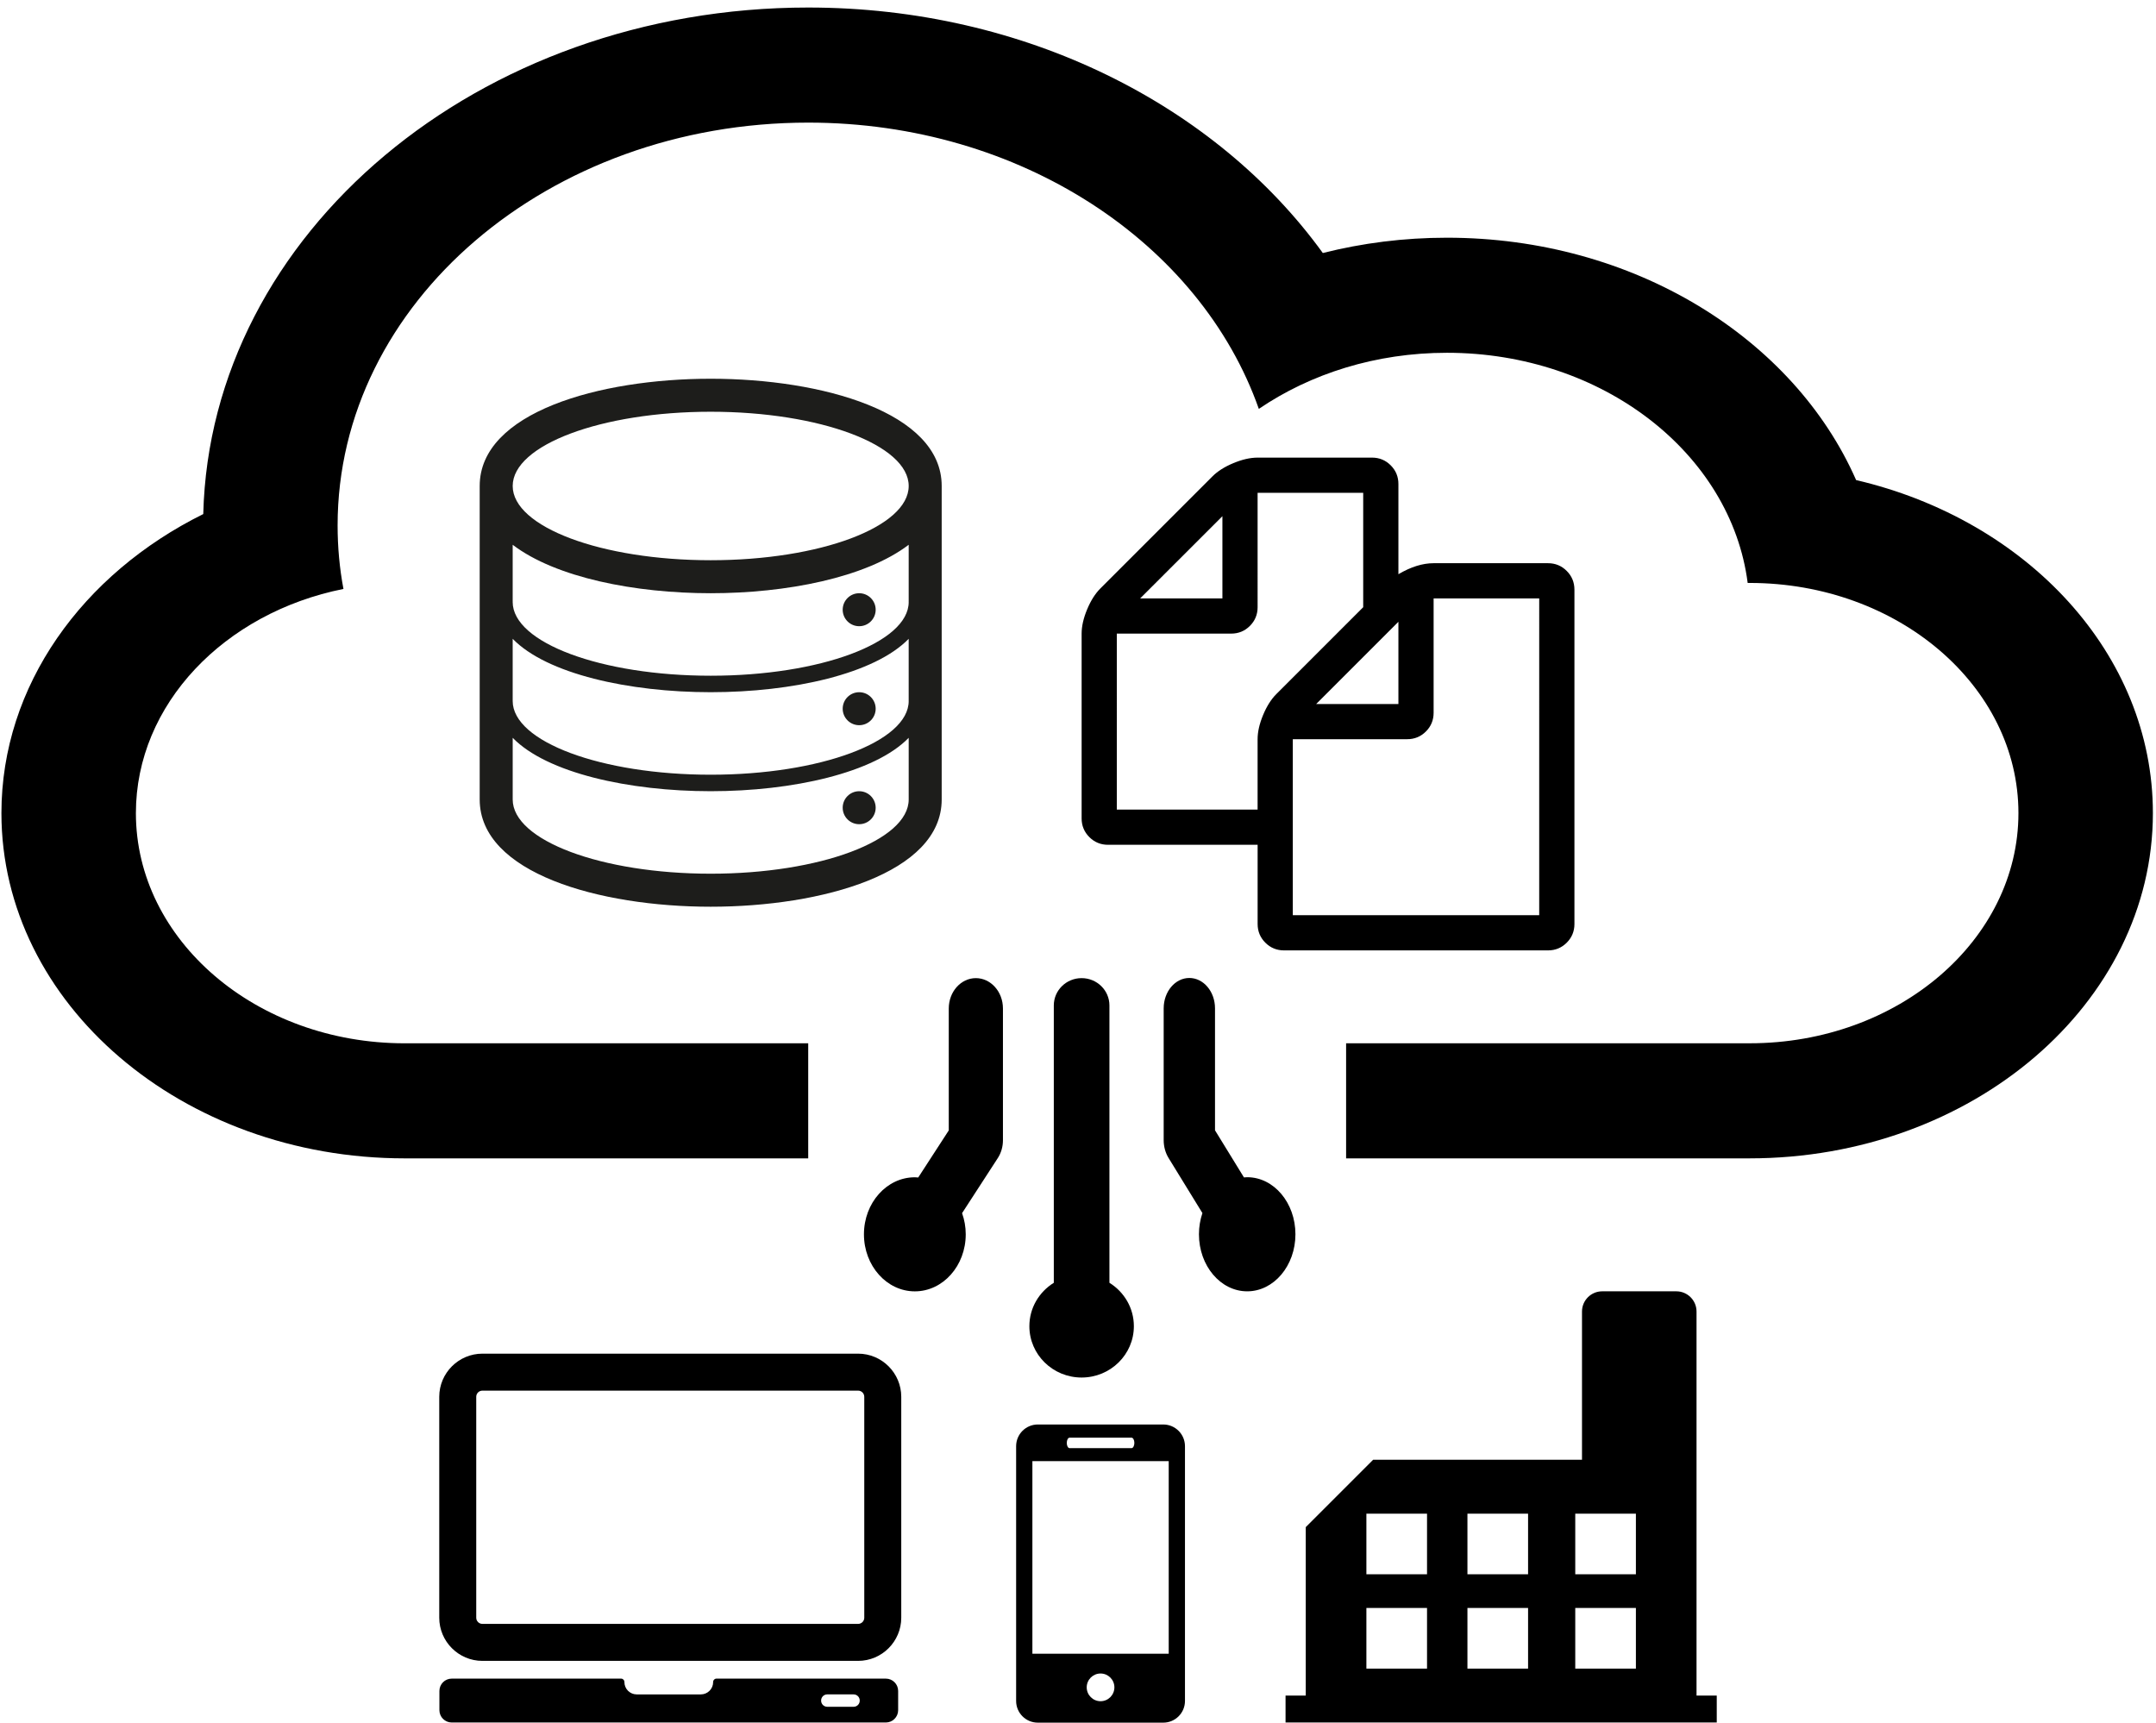
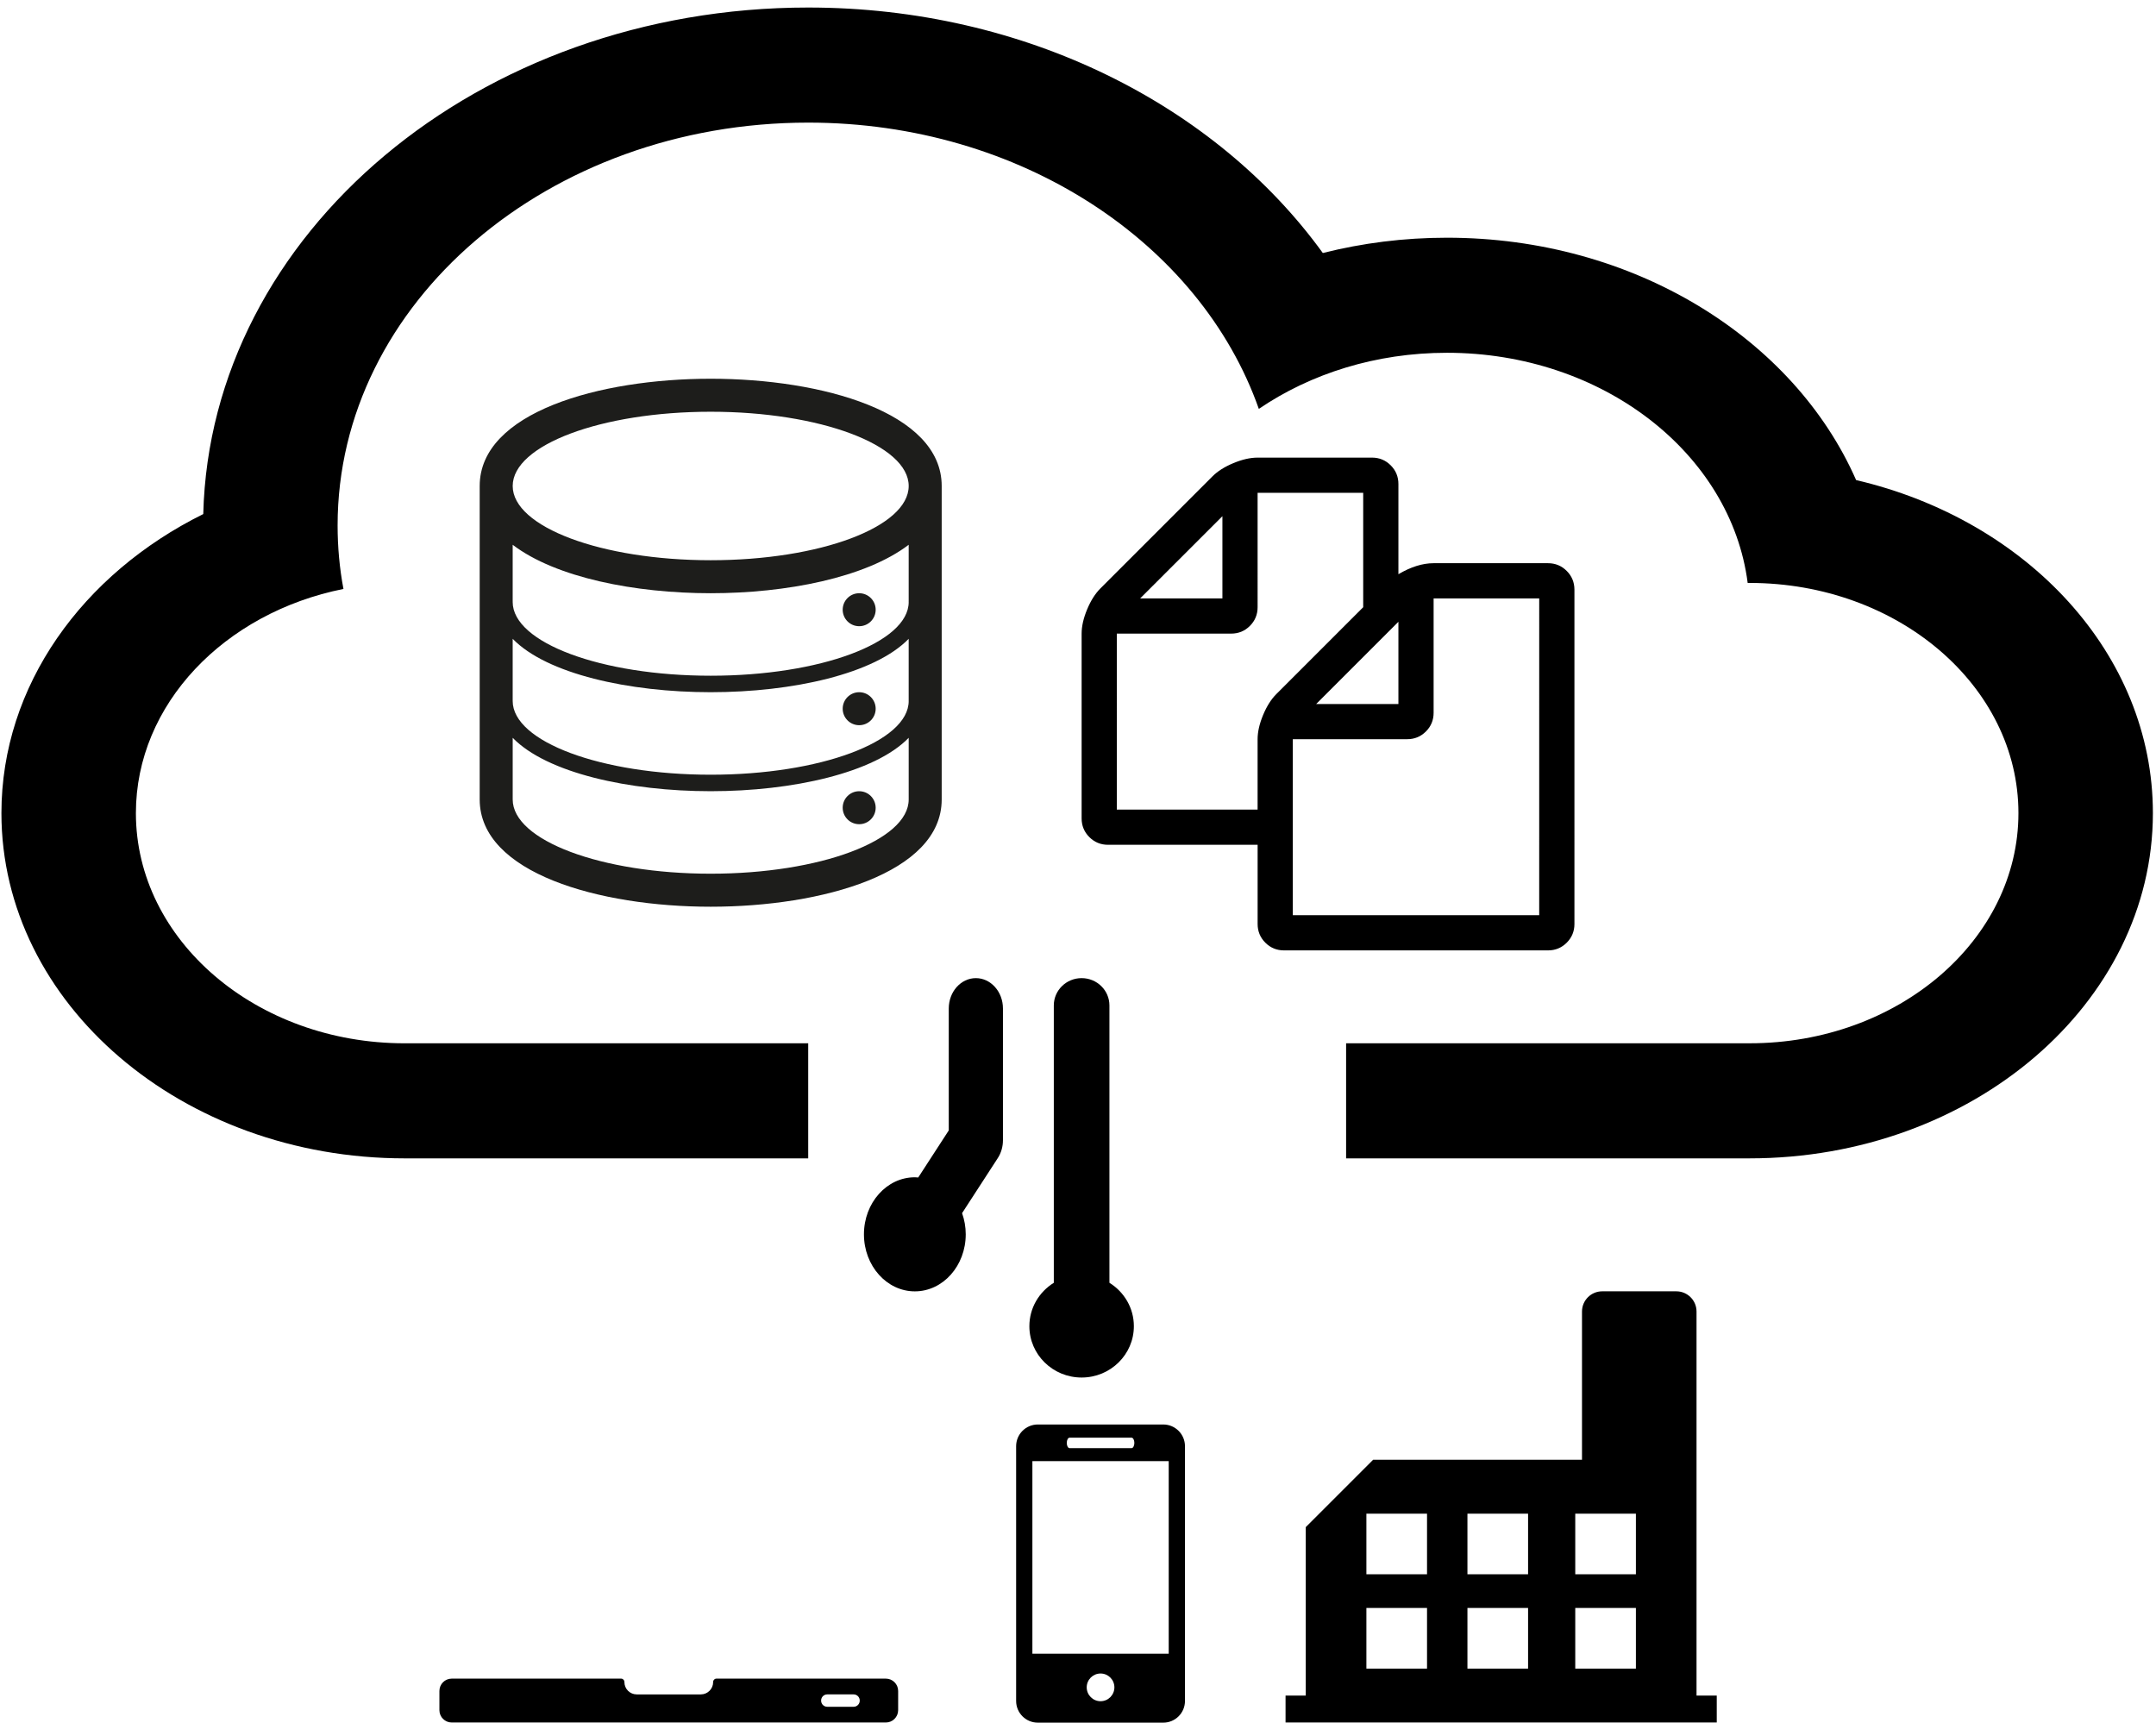
<svg xmlns="http://www.w3.org/2000/svg" version="1.1" id="Layer_1" x="0px" y="0px" width="198.425px" height="158.549px" viewBox="0 0 198.425 158.549" enable-background="new 0 0 198.425 158.549" xml:space="preserve">
  <path d="M89.812,90.025c-1.376,0-2.493,1.251-2.493,2.794v11.22l-2.81,4.333c-0.105-0.008-0.207-0.018-0.313-0.018  c-2.586,0-4.684,2.351-4.684,5.25c0,2.898,2.097,5.249,4.684,5.249c2.587,0,4.684-2.351,4.684-5.249  c0-0.689-0.122-1.346-0.337-1.948l3.285-5.064c0.31-0.477,0.477-1.053,0.477-1.642v-12.13  C92.305,91.277,91.189,90.025,89.812,90.025z" />
  <path d="M102.105,118.065V92.539c0-1.388-1.146-2.514-2.56-2.514c-1.413,0-2.559,1.126-2.559,2.514v25.527  c-1.349,0.836-2.249,2.311-2.249,3.995c0,2.609,2.153,4.724,4.808,4.724c2.656,0,4.809-2.116,4.809-4.724  C104.354,120.376,103.455,118.902,102.105,118.065z" />
-   <path d="M114.783,108.348c-0.1,0-0.198,0.01-0.297,0.018l-2.664-4.334V92.806c0-1.543-1.058-2.795-2.362-2.795  c-1.305,0-2.362,1.251-2.362,2.795v12.134c0,0.59,0.158,1.166,0.452,1.643l3.113,5.067c-0.204,0.603-0.32,1.26-0.32,1.949  c0,2.9,1.988,5.252,4.44,5.252c2.451,0,4.44-2.352,4.44-5.252C119.222,110.698,117.234,108.348,114.783,108.348z" />
  <path d="M107.061,131.107H95.515c-1.105,0-1.997,0.896-1.997,1.999v23.446c0,1.102,0.892,1.997,1.997,1.997h11.546  c1.103,0,1.997-0.895,1.997-1.997v-23.446C109.058,132.003,108.163,131.107,107.061,131.107z M98.439,132.321h5.7  c0.144,0,0.261,0.215,0.261,0.481s-0.117,0.482-0.261,0.482h-5.7c-0.145,0-0.26-0.216-0.26-0.482S98.294,132.321,98.439,132.321z   M101.289,156.576c-0.703,0-1.275-0.572-1.275-1.276s0.572-1.274,1.275-1.274c0.701,0,1.273,0.57,1.273,1.274  S101.99,156.576,101.289,156.576z M107.562,152.207H95.015V134.48h12.547V152.207z" />
  <path d="M156.138,156.055v-21.703V120.71c0-1.027-0.833-1.86-1.86-1.86h-6.821c-1.027,0-1.86,0.833-1.86,1.86v13.642h-19.222  l-6.201,6.201v15.502h-1.86v2.48h39.685v-2.48H156.138z M131.335,153.575h-5.581v-5.581h5.581V153.575z M131.335,144.894h-5.581  v-5.581h5.581V144.894z M140.635,153.575h-5.581v-5.581h5.581V153.575z M140.635,144.894h-5.581v-5.581h5.581V144.894z   M150.558,153.575h-5.581v-5.581h5.581V153.575z M150.558,144.894h-5.581v-5.581h5.581V144.894z" />
  <path d="M81.526,154.497H65.938c-0.168,0-0.304,0.136-0.304,0.304v0.014c0,0.626-0.508,1.134-1.134,1.134h-5.899  c-0.626,0-1.134-0.508-1.134-1.134v-0.014c0-0.168-0.136-0.304-0.304-0.304H41.575c-0.626,0-1.134,0.508-1.134,1.134v1.77  c0,0.626,0.508,1.134,1.134,1.134h39.951c0.626,0,1.134-0.508,1.134-1.134v-1.77C82.66,155.005,82.152,154.497,81.526,154.497z   M79.125,156.525c0,0.309-0.25,0.563-0.563,0.563h-2.428c-0.309,0-0.563-0.25-0.563-0.563v-0.014c0-0.309,0.25-0.563,0.563-0.563  h2.428c0.309,0,0.563,0.25,0.563,0.563V156.525z" />
-   <path d="M78.976,124.588H44.397c-2.187,0-3.971,1.783-3.971,3.971v20.334c0,2.187,1.783,3.971,3.971,3.971h34.578  c2.187,0,3.971-1.783,3.971-3.971v-20.334C82.946,126.371,81.163,124.588,78.976,124.588z M79.543,148.892  c0,0.313-0.254,0.567-0.567,0.567H44.397c-0.313,0-0.567-0.254-0.567-0.567v-20.334c0-0.313,0.254-0.567,0.567-0.567h34.578  c0.313,0,0.567,0.254,0.567,0.567L79.543,148.892L79.543,148.892z" />
  <g id="data">
    <path fill="#1D1D1B" d="M65.408,34.858c-10.242,0-21.26,3.088-21.26,9.871v28.853c0,6.78,11.019,9.871,21.26,9.871   c10.239,0,21.26-3.09,21.26-9.871V44.728C86.668,37.944,75.646,34.858,65.408,34.858z M83.631,73.581   c0,3.772-8.159,6.833-18.223,6.833c-10.065,0-18.223-3.061-18.223-6.833v-5.674c3.137,3.233,10.705,4.914,18.223,4.914   s15.086-1.681,18.223-4.914V73.581z M83.631,64.469h-0.006c0,0.015,0.006,0.032,0.006,0.047c0,3.749-8.159,6.787-18.223,6.787   s-18.224-3.038-18.224-6.787c0-0.015,0.006-0.032,0.006-0.047h-0.006v-5.674c3.137,3.233,10.705,4.914,18.223,4.914   s15.086-1.681,18.223-4.914v5.674H83.631z M83.631,55.358h-0.006c0,0.015,0.006,0.032,0.006,0.047   c0,3.749-8.159,6.787-18.223,6.787s-18.224-3.038-18.224-6.787c0-0.015,0.006-0.032,0.006-0.047h-0.006V50.14   c3.98,3.032,11.276,4.459,18.223,4.459S79.65,53.173,83.63,50.14v5.218H83.631z M65.408,51.562   c-10.065,0-18.223-3.061-18.223-6.833c0-3.775,8.158-6.833,18.223-6.833c10.064,0,18.223,3.059,18.223,6.833   C83.631,48.5,75.471,51.562,65.408,51.562z" />
    <circle fill="#1D1D1B" cx="79.074" cy="74.34" r="1.518" />
    <circle fill="#1D1D1B" cx="79.074" cy="65.228" r="1.518" />
    <circle fill="#1D1D1B" cx="79.074" cy="56.117" r="1.518" />
  </g>
  <path d="M144.19,52.545c-0.472-0.472-1.046-0.709-1.721-0.709H131.94c-1.013,0-2.093,0.337-3.239,1.013v-8.301  c0-0.675-0.237-1.249-0.709-1.721c-0.472-0.472-1.046-0.709-1.721-0.709h-10.528c-0.675,0-1.417,0.169-2.227,0.506  s-1.451,0.743-1.923,1.215l-10.326,10.326c-0.472,0.472-0.878,1.113-1.215,1.923c-0.337,0.81-0.506,1.552-0.506,2.227v17.008  c0,0.675,0.237,1.249,0.709,1.721c0.472,0.472,1.046,0.709,1.721,0.709h13.768v7.289c0,0.674,0.237,1.248,0.709,1.721  c0.472,0.472,1.046,0.709,1.721,0.709h24.297c0.674,0,1.248-0.237,1.721-0.709c0.472-0.472,0.709-1.046,0.709-1.721V54.267  C144.899,53.591,144.663,53.018,144.19,52.545z M128.701,57.228v7.567h-7.567L128.701,57.228z M112.503,47.508v7.567h-7.568  L112.503,47.508z M117.463,63.884c-0.472,0.472-0.878,1.113-1.215,1.923c-0.337,0.81-0.506,1.552-0.506,2.227v6.479h-12.958V58.316  h10.528c0.675,0,1.249-0.237,1.721-0.709c0.472-0.472,0.709-1.046,0.709-1.721V45.357h9.719v10.529L117.463,63.884z M141.659,84.233  h-22.677V68.034h10.529c0.674,0,1.248-0.237,1.721-0.709c0.472-0.472,0.709-1.046,0.709-1.721V55.075h9.719L141.659,84.233  L141.659,84.233z" />
  <path d="M170.826,44.185c-5.73-13.034-20.432-22.307-37.659-22.307c-3.966,0-7.797,0.493-11.423,1.409  C111.931,9.723,94.388,0.693,74.384,0.693c-30.345,0-55.034,20.782-55.677,46.621C7.599,52.817,0.131,63.097,0.131,74.838  c0,17.541,16.633,31.776,37.126,31.776h37.126V96.023H37.239c-13.632,0-24.732-9.485-24.732-21.184  c0-10.025,8.149-18.441,19.102-20.634c-0.359-1.901-0.538-3.856-0.538-5.847c0-20.475,19.392-37.073,43.314-37.073  c19.566,0,36.099,11.106,41.47,26.348c4.758-3.236,10.76-5.164,17.313-5.164c14.331,0,26.143,9.268,27.678,21.184h0.186  c13.632,0,24.732,9.485,24.732,21.184c0,11.678-11.07,21.184-24.732,21.184h-37.145v10.592h37.126  c20.494,0,37.126-14.262,37.126-31.776C198.138,60.195,186.567,47.865,170.826,44.185z" />
</svg>